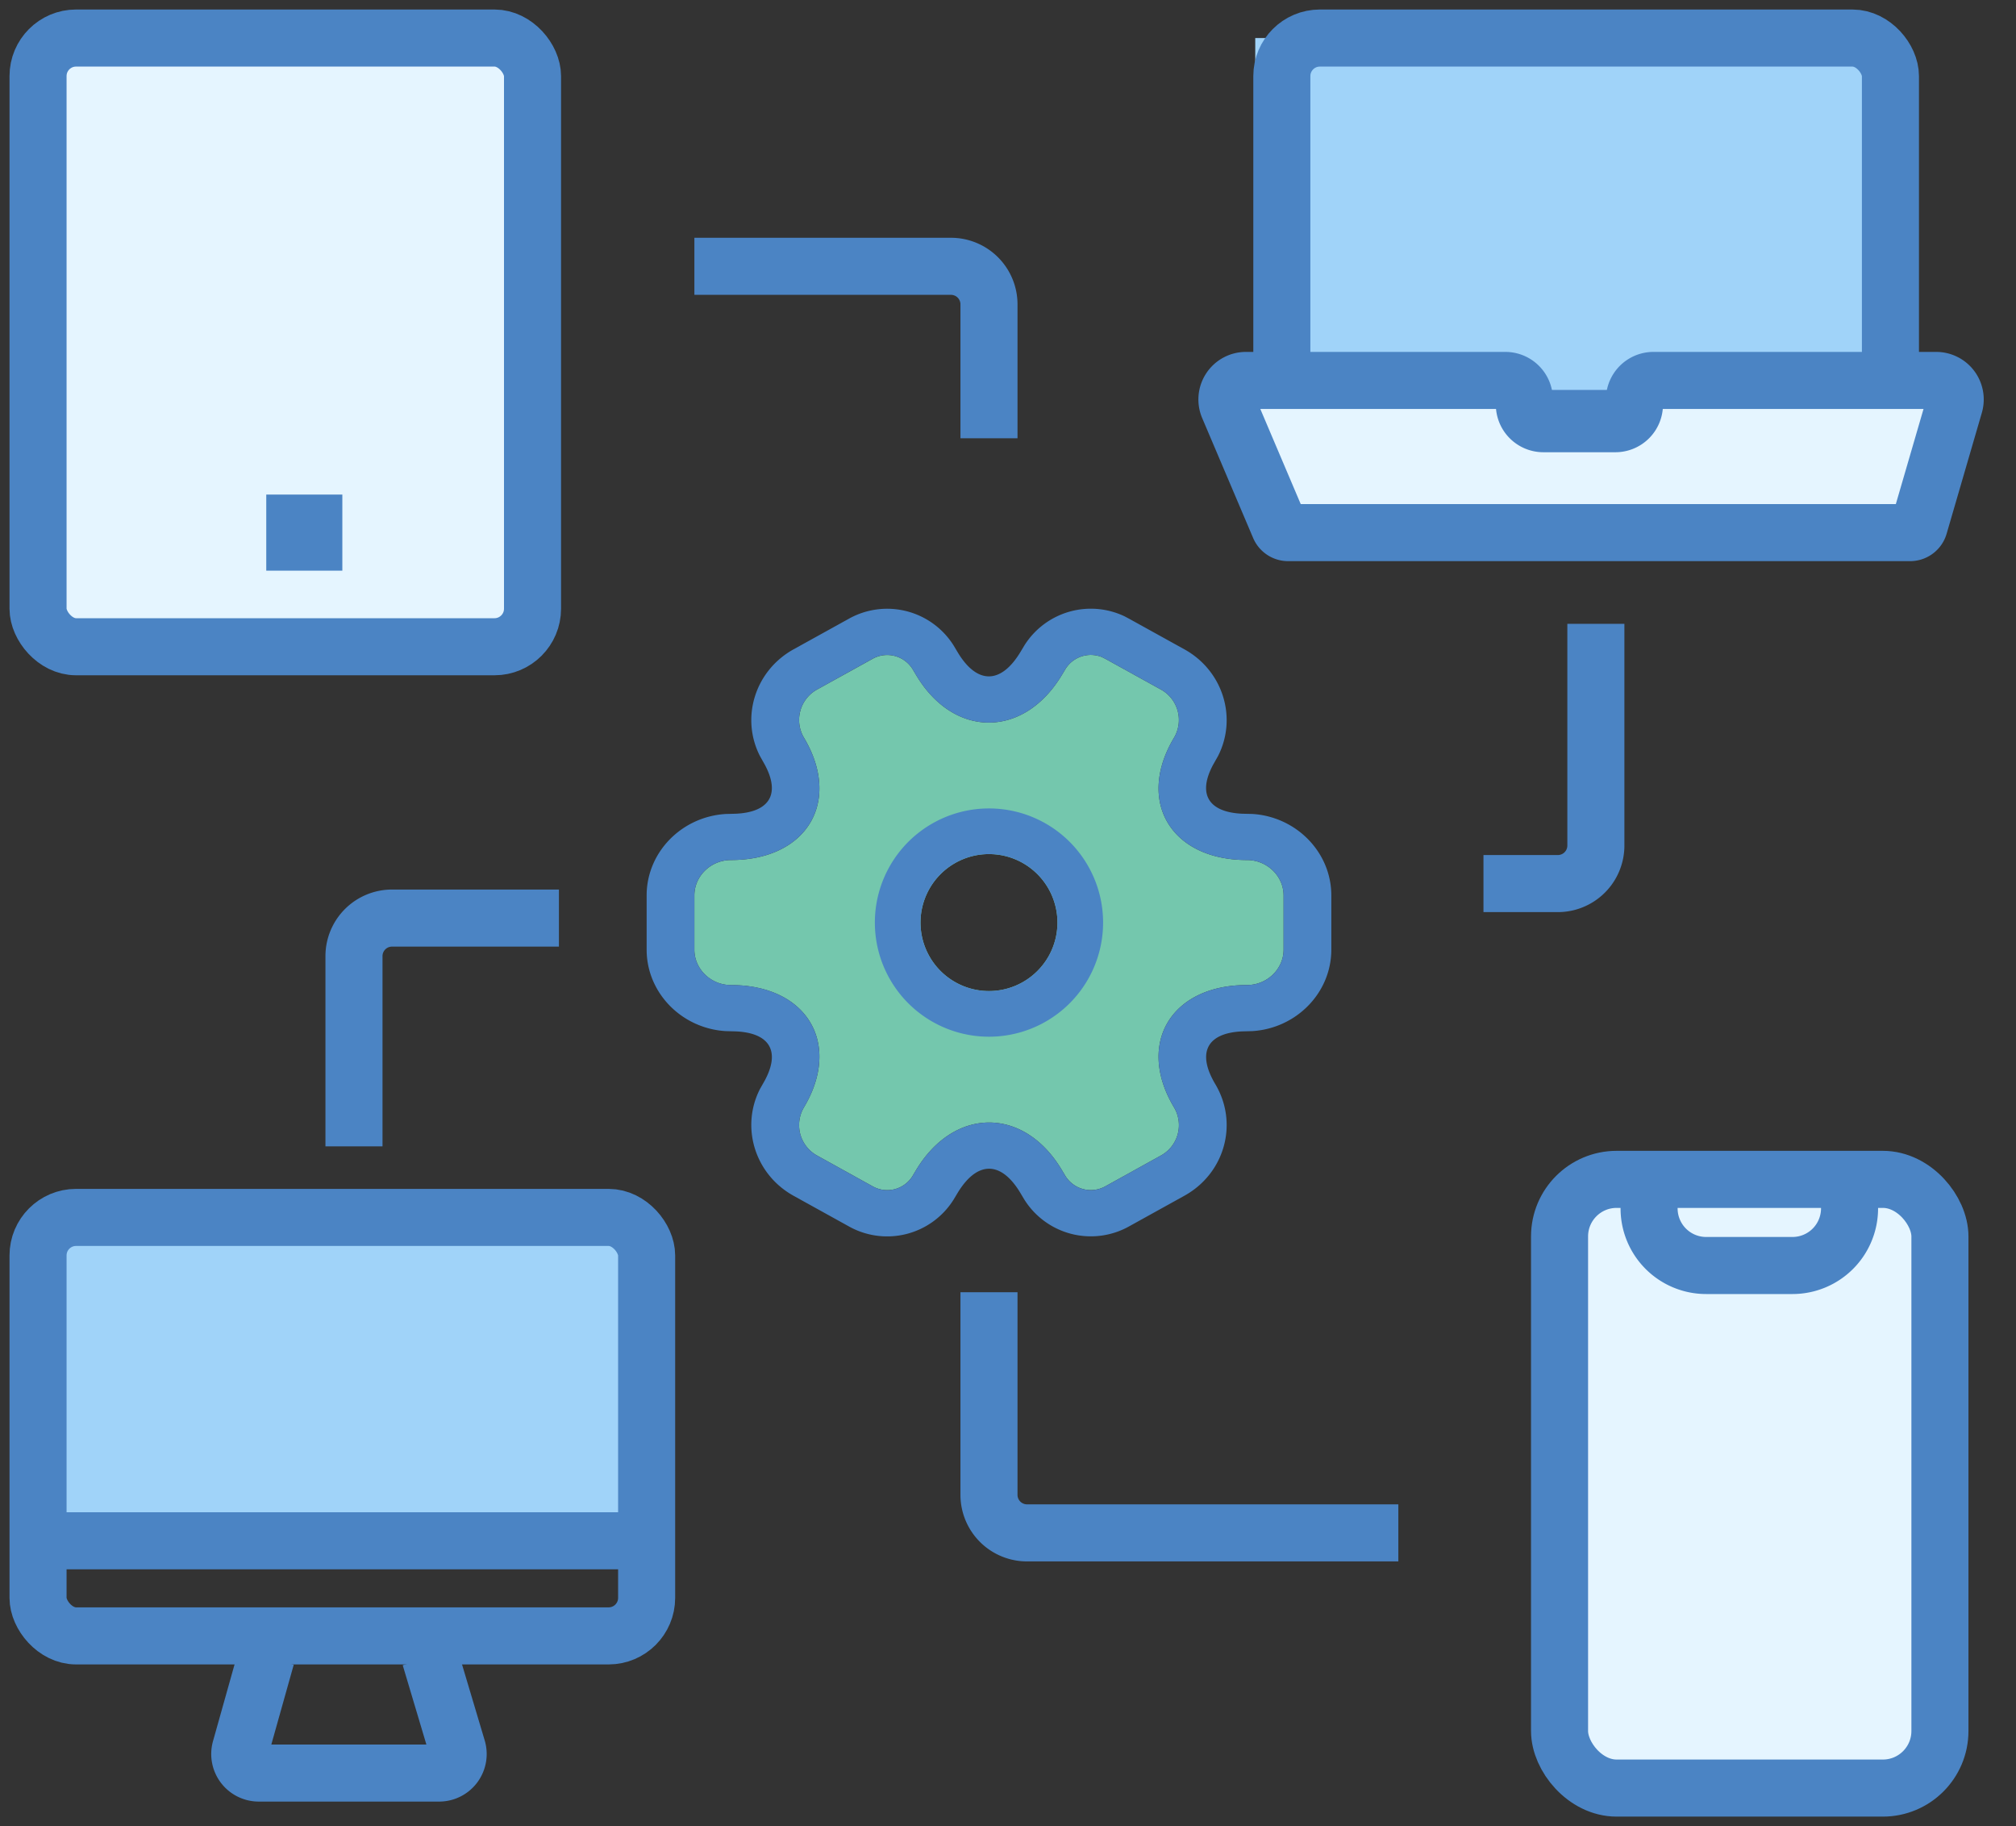
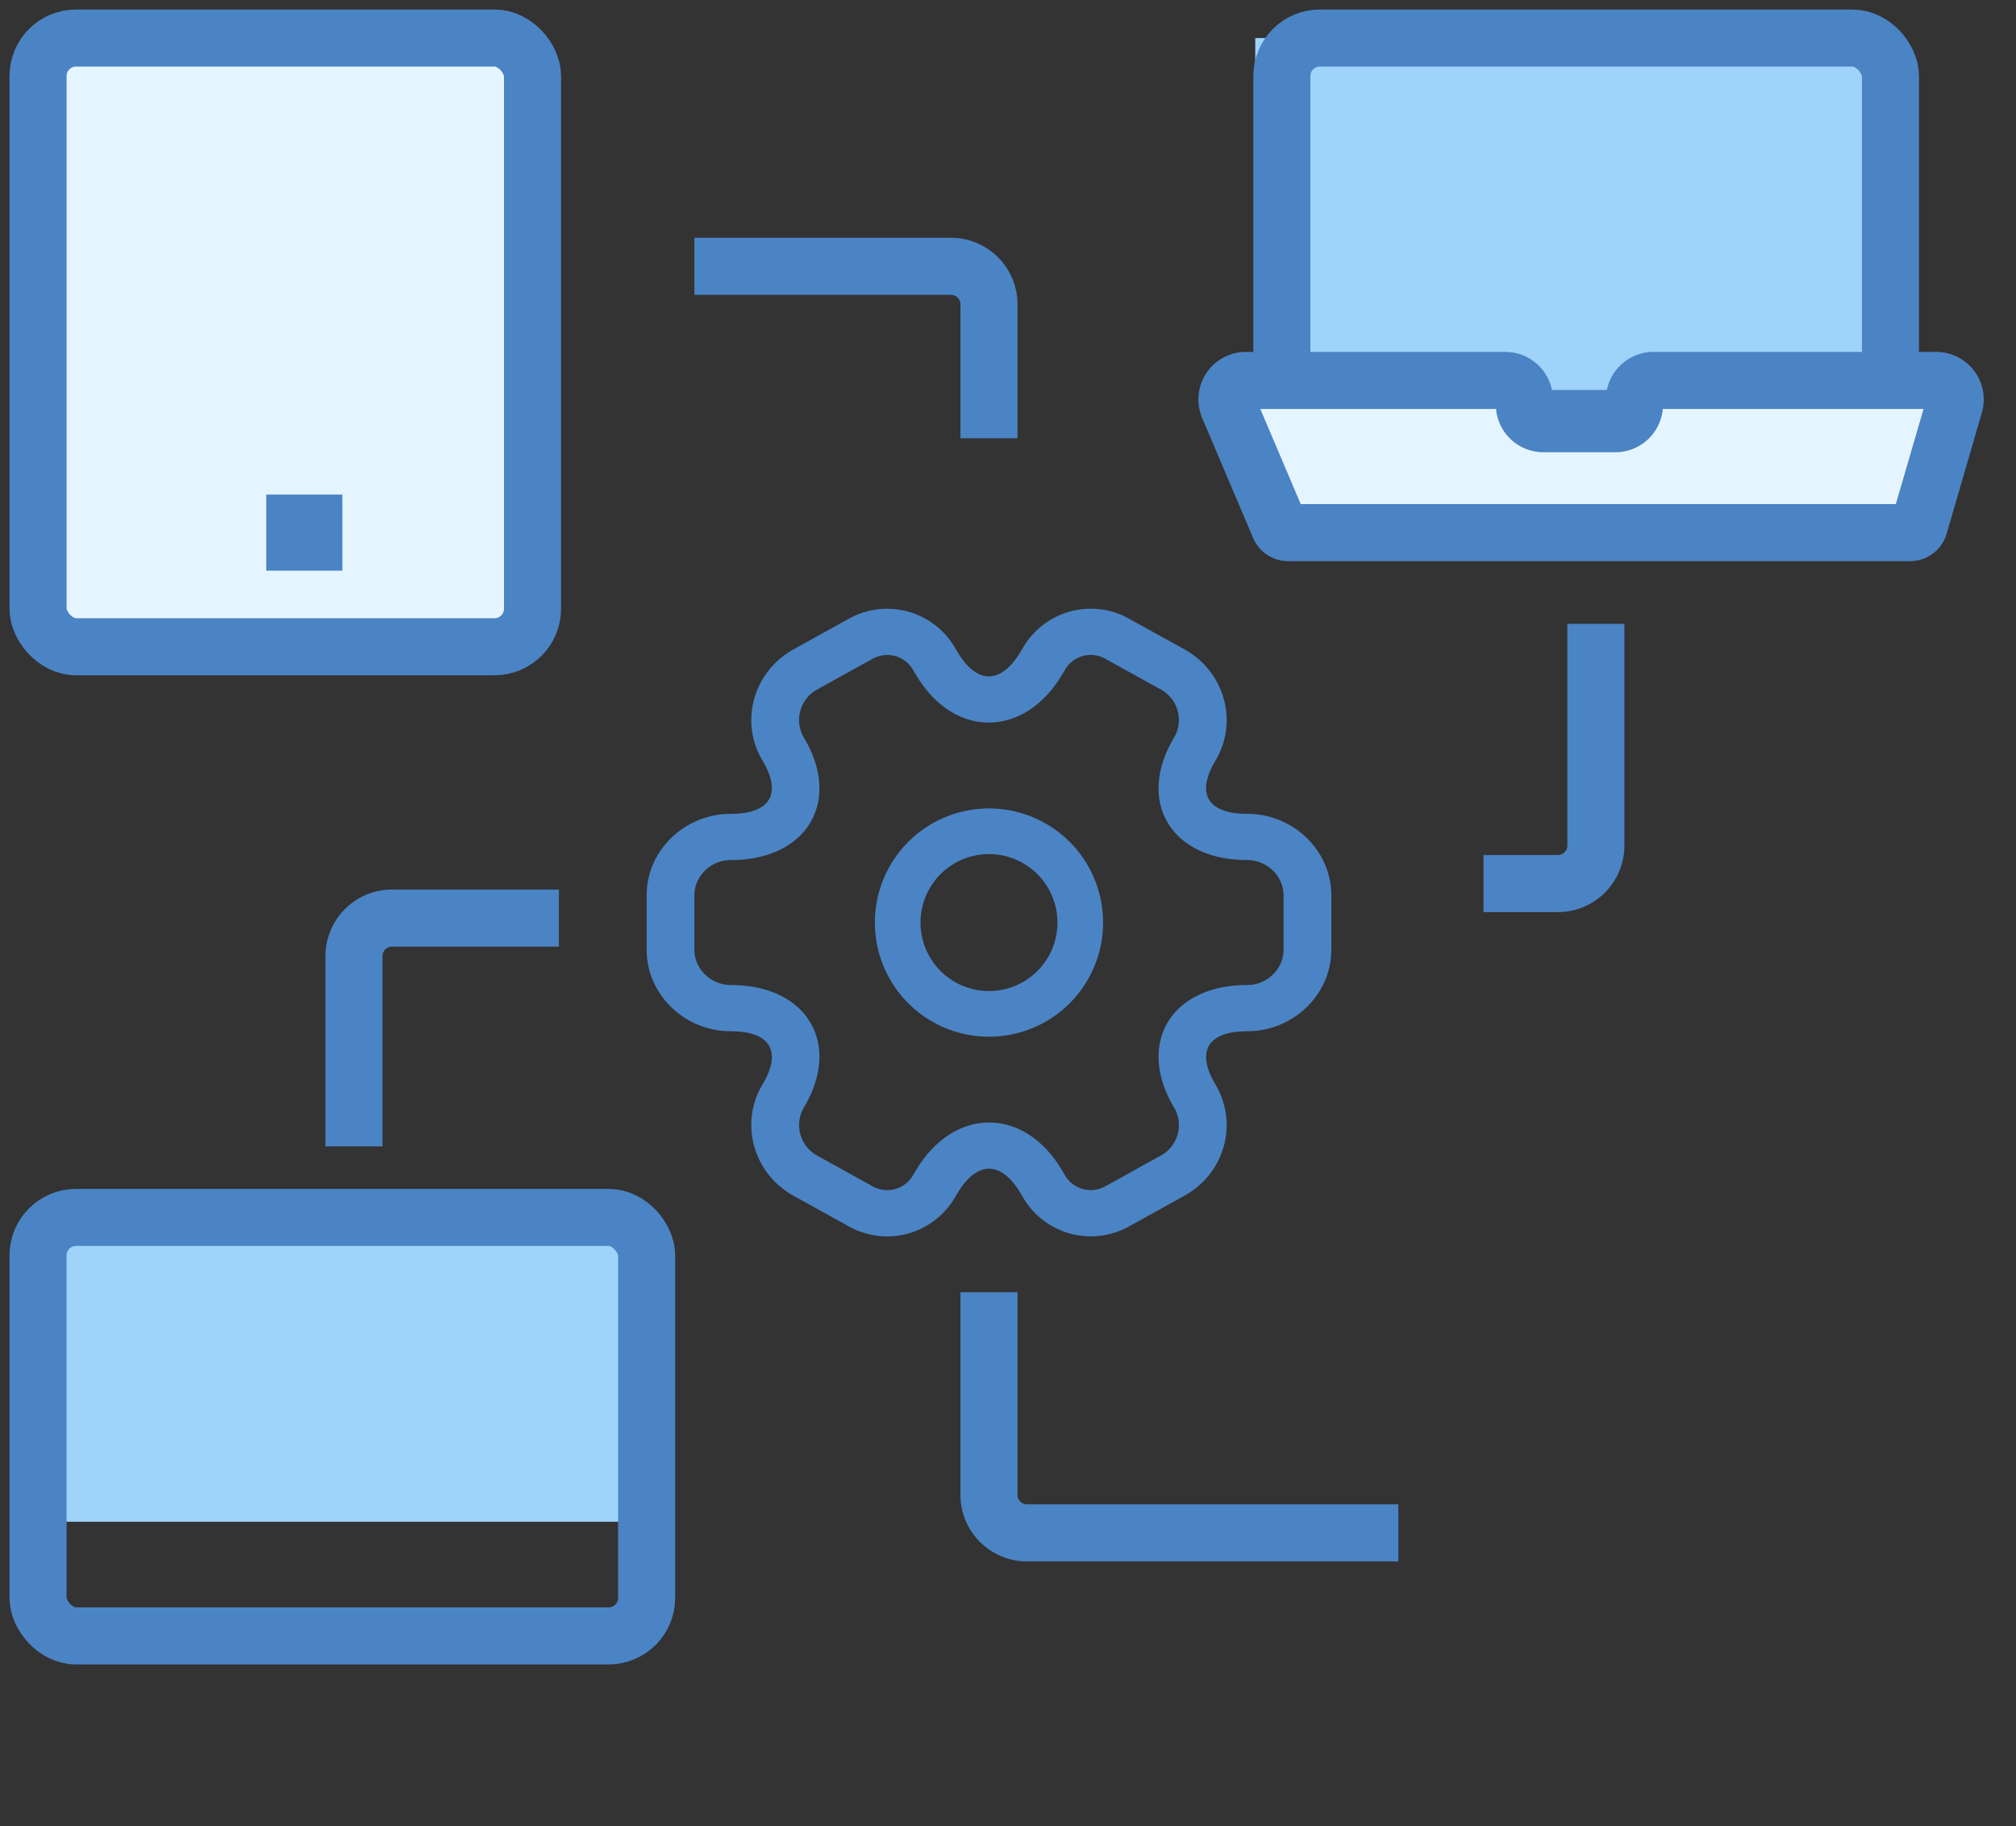
<svg xmlns="http://www.w3.org/2000/svg" width="53" height="48" viewBox="0 0 53 48">
  <rect x="0" y="0" width="53" height="48" fill="#333333" stroke="none" />
  <g transform="translate(1 1)" fill="none" fill-rule="evenodd">
-     <path d="M27.012 16.583a.784.784 0 0 1 .96-.31l.093.047 1.448.801a.914.914 0 0 1 .354 1.266c-1.003 1.675-.084 3.219 1.915 3.219.527 0 .963.42.963.93v1.426c0 .51-.434.93-.963.93-1.999 0-2.918 1.545-1.915 3.22a.911.911 0 0 1-.354 1.265l-1.448.802a.786.786 0 0 1-1.057-.27l-.088-.147c-.993-1.675-2.836-1.675-3.84 0l-.092.154a.782.782 0 0 1-1.044.268l-1.457-.807a.914.914 0 0 1-.354-1.266c1.003-1.674.084-3.218-1.915-3.218-.53 0-.963-.421-.963-.931v-1.425c0-.51.434-.931.963-.931 1.999 0 2.918-1.544 1.915-3.22a.914.914 0 0 1 .354-1.265l1.448-.801a.786.786 0 0 1 1.057.269l.088.147c.993 1.676 2.836 1.676 3.84 0zM25 21.45a1.8 1.8 0 1 0 0 3.6 1.8 1.8 0 0 0 0-3.6z" fill="#74C7AD" />
    <path d="m28.566 15.201.126.067 1.444.799c1.019.563 1.397 1.802.886 2.805l-.13.23c-.411.767-.126 1.246.765 1.287l.265.006C33.077 20.465 34 21.4 34 22.537v1.425c0 1.134-.92 2.07-2.078 2.141l-.265.007c-.931.042-1.2.564-.702 1.396.607 1.028.243 2.338-.819 2.925l-1.439.797a2.064 2.064 0 0 1-2.772-.704l-.093-.156c-.512-.864-1.146-.864-1.665.002l-.096.16a2.06 2.06 0 0 1-2.76.703l-1.447-.801c-1.019-.564-1.397-1.802-.886-2.805l.13-.23c.411-.768.126-1.247-.765-1.287l-.265-.007C16.92 26.033 16 25.096 16 23.962v-1.425c0-1.135.92-2.071 2.078-2.141l.265-.007c.891-.04 1.176-.52.764-1.288l-.129-.23c-.511-1.002-.133-2.24.886-2.804l1.439-.796a2.064 2.064 0 0 1 2.772.703l.093.156c.512.865 1.146.865 1.665-.002l.096-.16a2.063 2.063 0 0 1 2.637-.767zm-1.554 1.382-.092.154c-1.004 1.675-2.847 1.675-3.84 0l-.088-.148a.786.786 0 0 0-1.057-.27l-1.448.802a.914.914 0 0 0-.354 1.266c1.003 1.675.084 3.219-1.915 3.219-.53 0-.963.42-.963.93v1.426c0 .51.434.93.963.93 1.999 0 2.918 1.545 1.915 3.22a.914.914 0 0 0 .354 1.265l1.457.807a.782.782 0 0 0 1.044-.268l.092-.154c1.004-1.675 2.847-1.675 3.84 0l.088.148c.22.358.691.48 1.057.269l1.448-.802a.911.911 0 0 0 .354-1.265c-1.003-1.675-.084-3.22 1.915-3.22.53 0 .963-.42.963-.93v-1.425c0-.512-.436-.931-.963-.931-1.999 0-2.918-1.544-1.915-3.219a.914.914 0 0 0-.354-1.266l-1.448-.801-.093-.047a.784.784 0 0 0-.96.31zM25 20.25a3 3 0 1 1 0 6 3 3 0 0 1 0-6zm0 1.2a1.8 1.8 0 1 0 0 3.6 1.8 1.8 0 0 0 0-3.6z" fill="#4B84C4" fill-rule="nonzero" />
    <rect stroke="#4B84C4" stroke-width="1.5" fill="#E5F5FF" width="13" height="16" rx="1" />
-     <rect stroke="#4B84C4" stroke-width="1.5" fill="#E5F5FF" x="40" y="30" width="10" height="16" rx="1.5" />
    <path fill="#A0D3F9" d="M32 0h16v10H32z" />
    <rect stroke="#4B84C4" stroke-width="1.5" x="32.699" width="16" height="10" rx="1" />
    <path fill="#A0D3F9" d="M0 31h16v8H0z" />
    <rect stroke="#4B84C4" stroke-width="1.5" y="31" width="16" height="11" rx="1" />
    <path fill="#4B84C4" d="M6 12h2v2H6z" />
    <path d="M17.255 6H24a1 1 0 0 1 1 1v3.52M8.306 29.132v-5a1 1 0 0 1 1-1h4.388M40.955 15.397v5.828a1 1 0 0 1-1 1H38M25 32.966v5.326a1 1 0 0 0 1 1h9.762" stroke="#4B84C4" stroke-width="1.5" />
    <path d="M32.864 13h16.352a.25.25 0 0 0 .24-.18l.926-3.18a.5.5 0 0 0-.48-.64h-7.433a.5.5 0 0 0-.5.5v.137a.5.5 0 0 1-.5.5h-1.894a.5.5 0 0 1-.5-.5V9.5a.5.5 0 0 0-.5-.5h-6.82a.5.5 0 0 0-.46.695l1.34 3.153a.25.25 0 0 0 .23.152z" stroke="#4B84C4" stroke-width="1.5" fill="#E5F5FF" />
-     <path d="M42.354 30v.764a1.5 1.5 0 0 0 1.5 1.5h2.27a1.5 1.5 0 0 0 1.5-1.5V30M.5 39.5h15M6 42.556l-.678 2.413a.5.5 0 0 0 .481.636h4.741a.5.5 0 0 0 .48-.643l-.718-2.406" stroke="#4B84C4" stroke-width="1.5" />
  </g>
</svg>